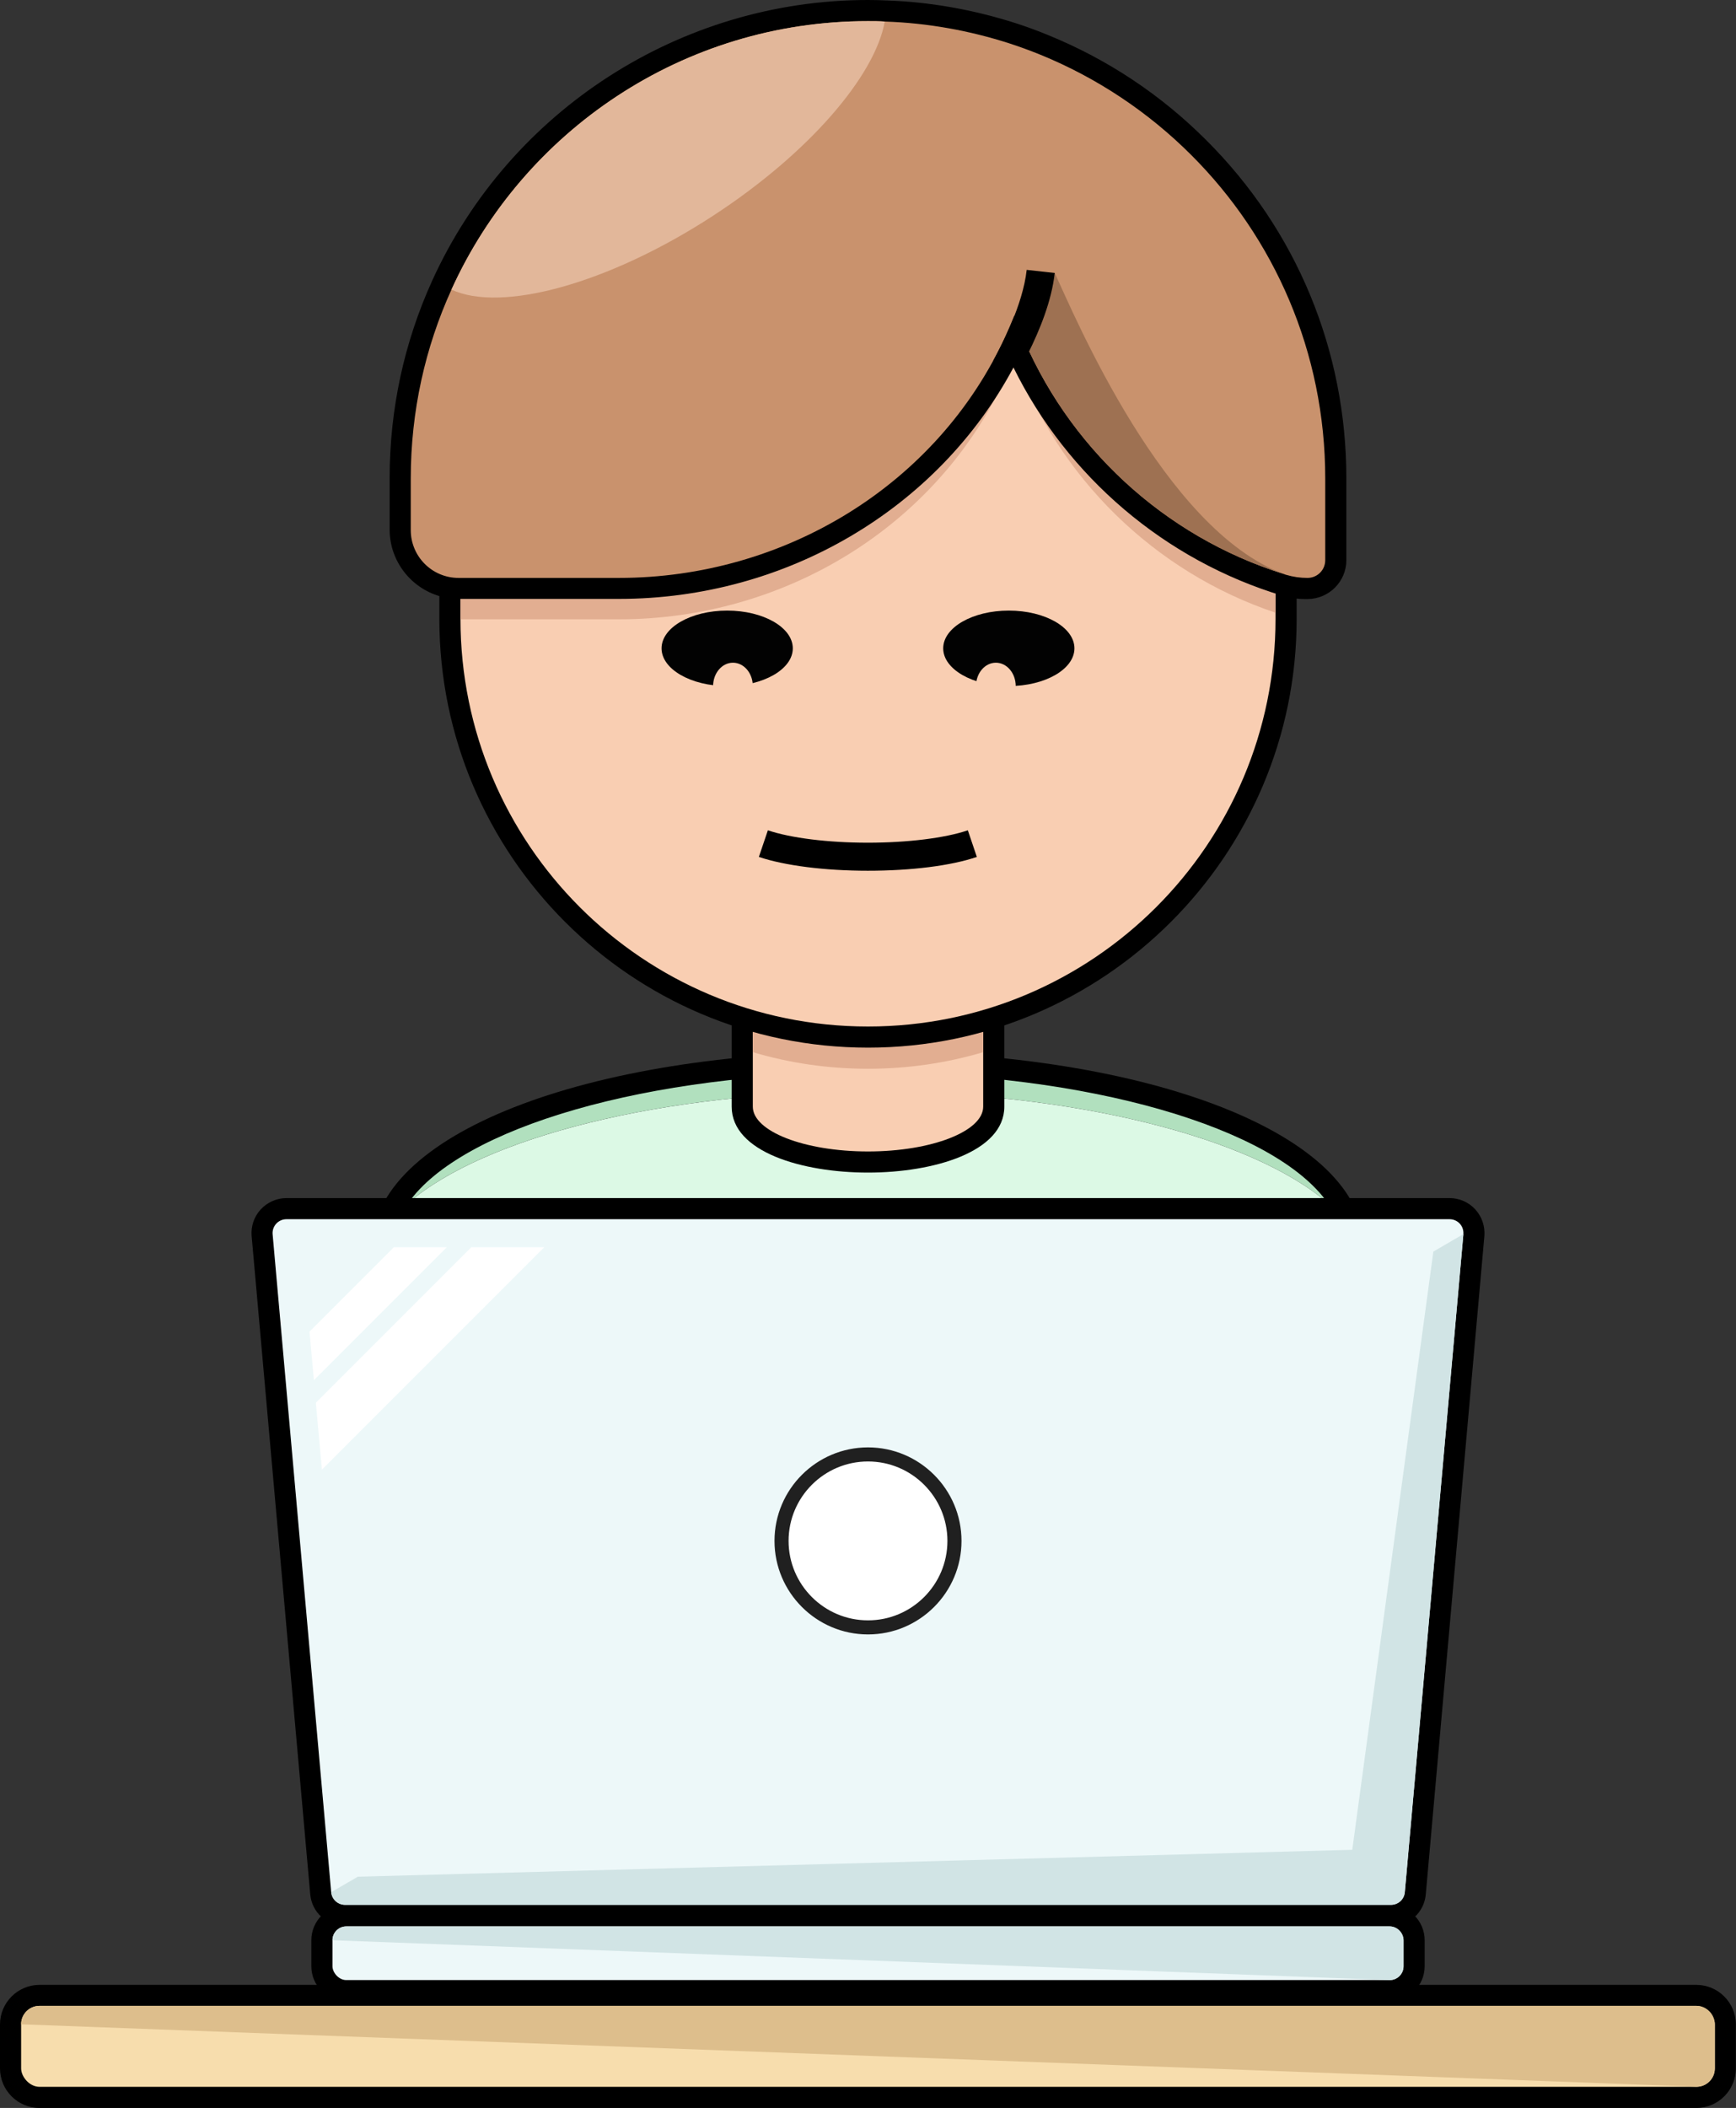
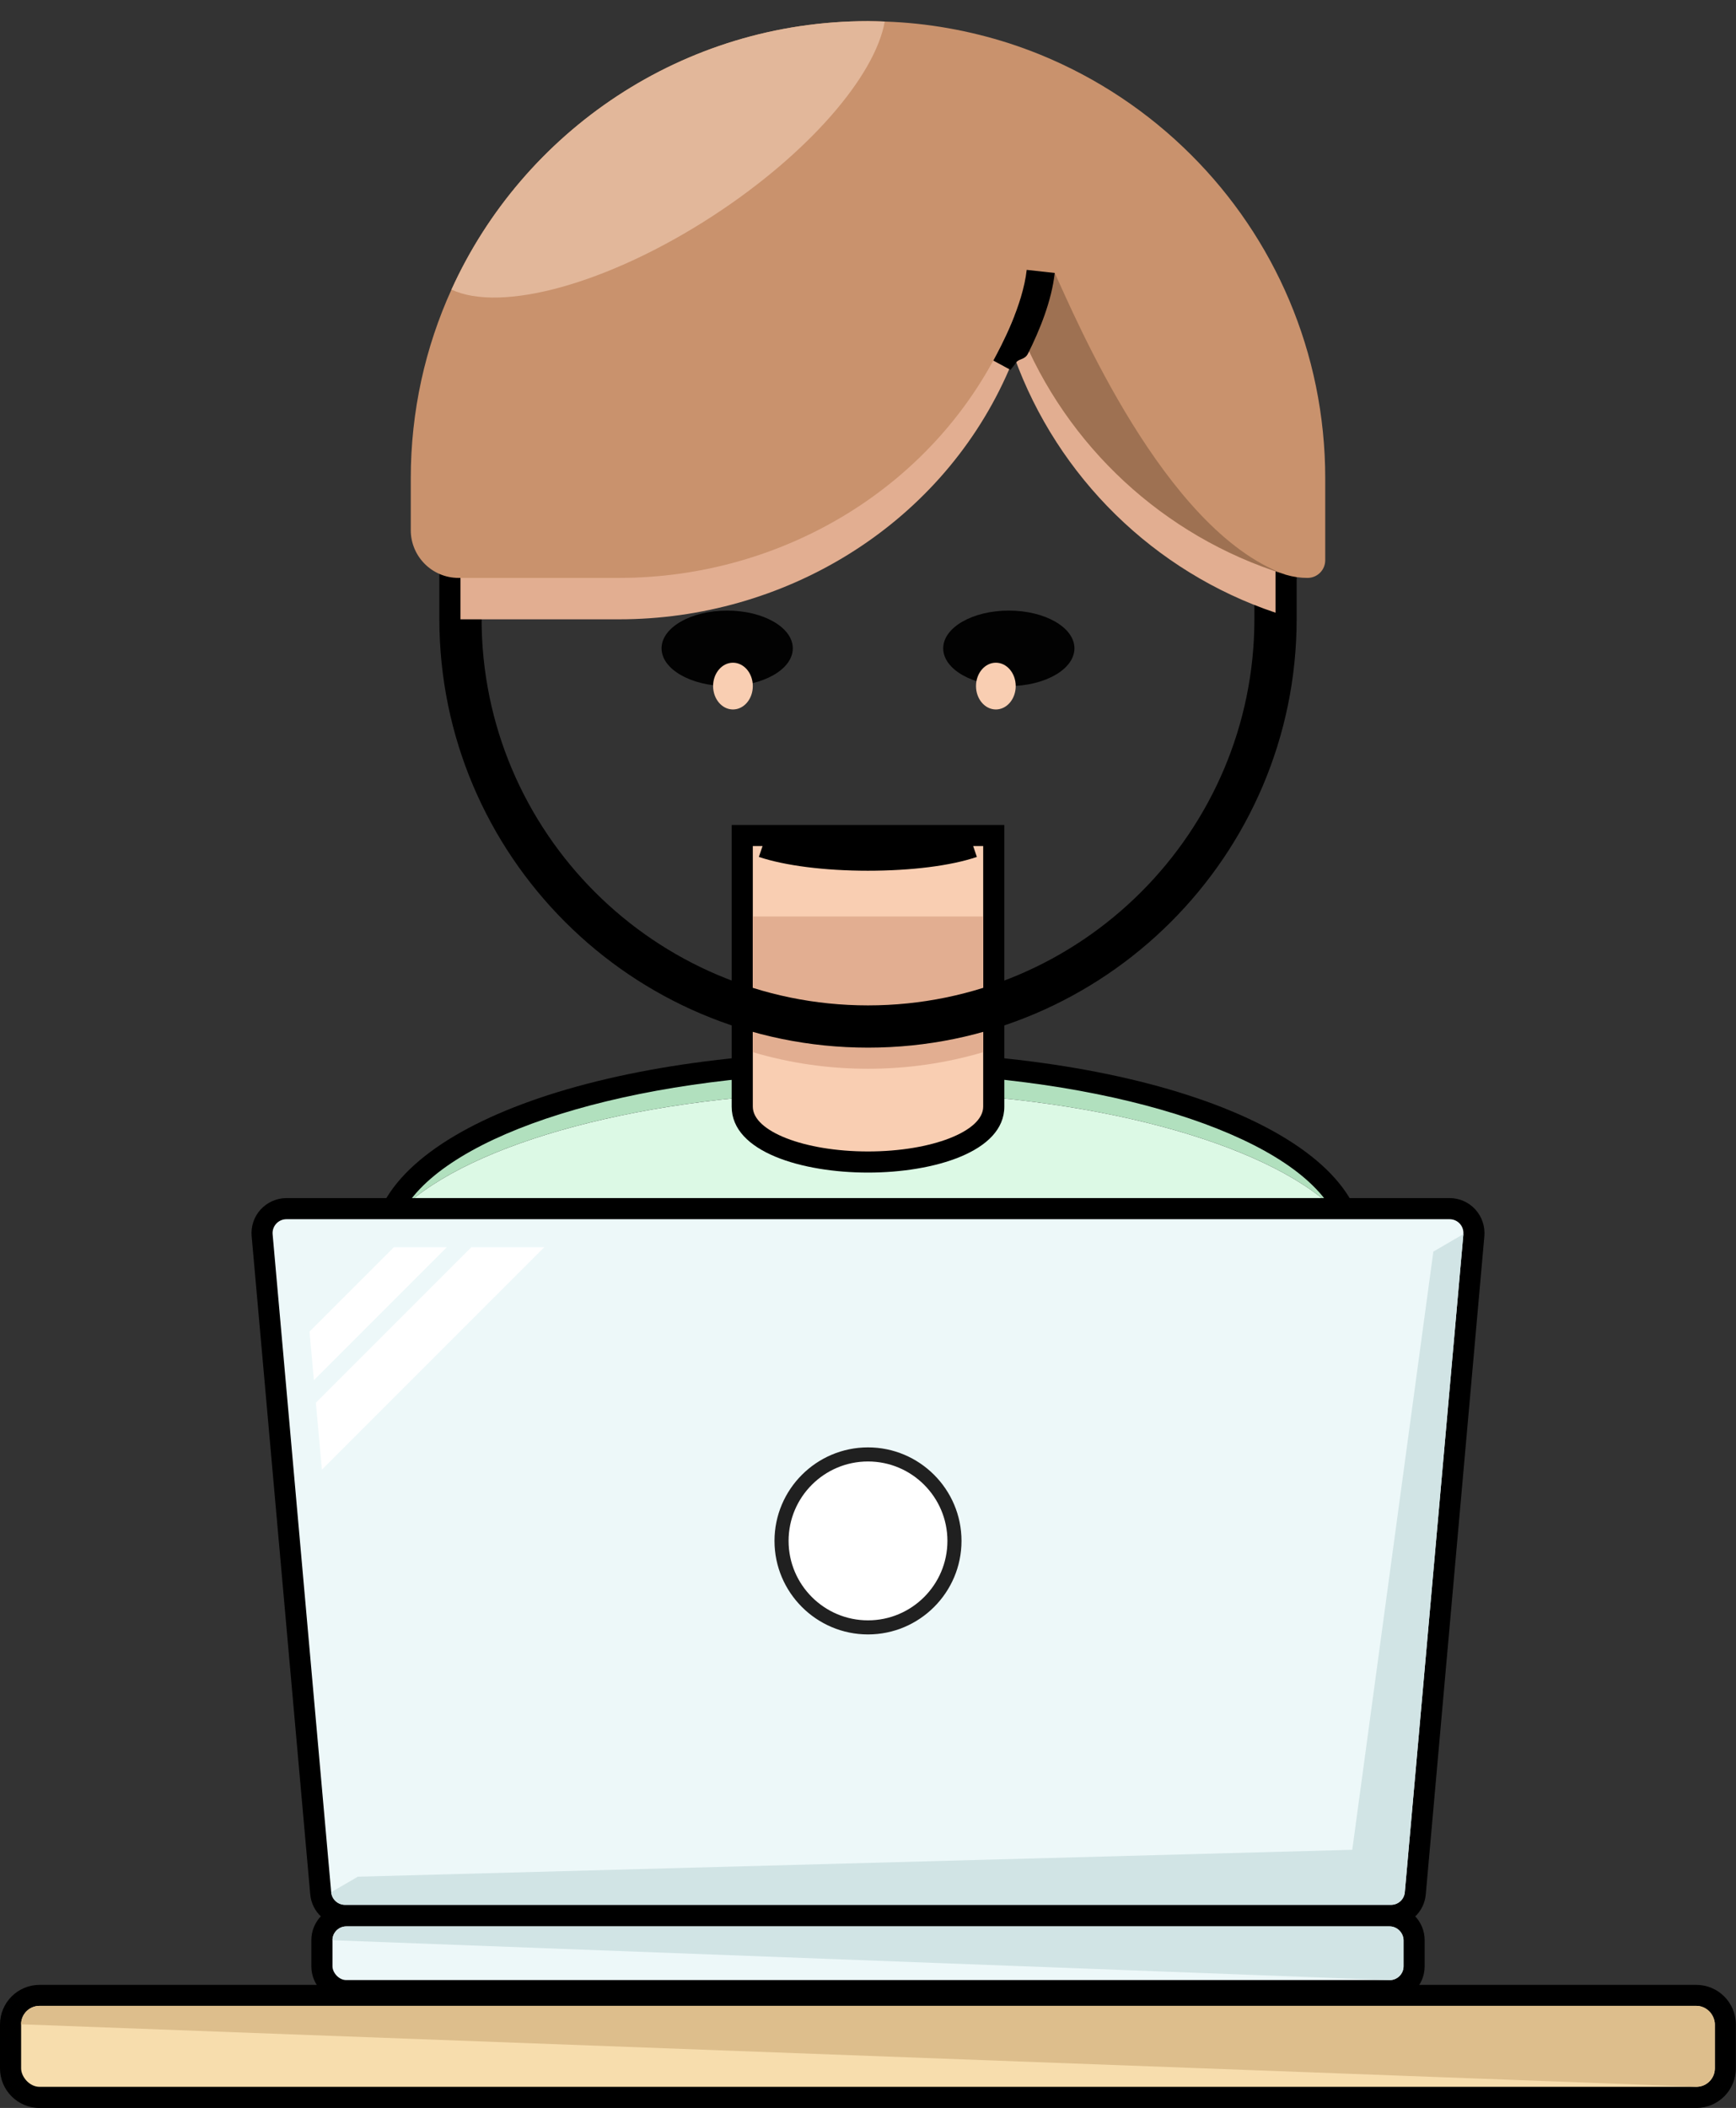
<svg xmlns="http://www.w3.org/2000/svg" id="Layer_2" viewBox="0 0 123.28 149.66">
  <rect x="0" y="0" width="123.28" height="149.66" fill="#333333" stroke="none" />
  <defs>
    <style>.cls-1{fill:#f7ddad;}.cls-2{fill:#f9ceb2;}.cls-3{fill:#e2b79a;}.cls-4{fill:#edf8f9;}.cls-5{fill:#020202;}.cls-6{fill:#fff;}.cls-7{fill:#b1e0be;}.cls-8{fill:#9e7152;}.cls-9{fill:#c9926d;}.cls-10{fill:#d1e4e5;}.cls-11{fill:#202020;}.cls-12{fill:#ddbe8c;}.cls-13{fill:#dcf9e5;}.cls-14{fill:#e2ae91;}</style>
  </defs>
  <g id="Layer_1-2">
    <path d="M61.64,102.31c-20.07,0-35.2-5.95-35.2-13.83s15.13-13.83,35.2-13.83,35.2,5.95,35.2,13.83-15.13,13.83-35.2,13.83ZM61.64,77.65c-18.98,0-32.2,5.71-32.2,10.83s13.23,10.83,32.2,10.83,32.2-5.71,32.2-10.83-13.23-10.83-32.2-10.83Z" />
    <path class="cls-7" d="M94.28,85.4c-5.39-4.64-17.97-7.9-32.64-7.9s-27.24,3.26-32.64,7.9c3.74-5.32,16.94-9.25,32.64-9.25s28.9,3.93,32.64,9.25Z" />
    <path class="cls-13" d="M97.1,90.48c0,7.17-15.87,12.98-35.46,12.98s-35.46-5.81-35.46-12.98c0-1.8,1-3.52,2.81-5.07,0,0,0-.01.01-.01,5.4-4.64,17.98-7.9,32.64-7.9s27.25,3.26,32.64,7.9c.01,0,.01.01.01.01,1.81,1.55,2.81,3.27,2.81,5.07Z" />
    <path d="M61.64,83.25c-4.66,0-9.68-1.46-9.68-4.68v-20h19.36v20c0,3.21-5.02,4.68-9.68,4.68ZM54.96,61.57v17c.2.43,2.49,1.68,6.68,1.68s6.48-1.25,6.69-1.75v-16.93h-13.37Z" />
    <path class="cls-2" d="M69.82,60.07v18.5c0,1.75-3.66,3.18-8.18,3.18s-8.18-1.43-8.18-3.18v-18.5h16.36Z" />
    <path class="cls-14" d="M69.82,65.07v9.63c-2.59.77-5.34,1.18-8.18,1.18s-5.59-.41-8.18-1.18v-9.63h16.36Z" />
    <path d="M61.64,74.38c-16.78,0-30.44-13.66-30.44-30.44v-7.57c0-16.79,13.66-30.44,30.44-30.44,8.13,0,15.77,3.16,21.53,8.91,5.75,5.76,8.91,13.4,8.91,21.53v7.57c0,16.78-13.66,30.44-30.44,30.44ZM61.64,8.93c-15.13,0-27.44,12.31-27.44,27.44v7.57c0,15.13,12.31,27.44,27.44,27.44s27.44-12.31,27.44-27.44v-7.57c0-7.33-2.85-14.22-8.03-19.41-5.19-5.18-12.08-8.03-19.41-8.03Z" />
-     <path class="cls-2" d="M90.58,36.37v7.57c0,15.99-12.95,28.94-28.94,28.94s-28.94-12.95-28.94-28.94v-7.57c0-15.99,12.96-28.94,28.94-28.94,7.99,0,15.23,3.24,20.47,8.47,5.23,5.24,8.47,12.47,8.47,20.47Z" />
    <path class="cls-14" d="M90.58,38.31v5.19c-8.62-2.89-15.47-9.62-18.55-18.15-.19.47-.39.94-.6,1.4-4.86,10.65-15.77,17.22-27.47,17.22h-11.26v-5.66c0-15.99,12.96-28.94,28.94-28.94,7.99,0,15.23,3.24,20.47,8.47,5.23,5.24,8.47,12.47,8.47,20.47Z" />
-     <path d="M92.85,42.53h-.19c-.54,0-1.07-.08-1.57-.23-8.35-2.51-15.3-8.45-19.12-16.21-5.36,10.04-16.15,16.43-28.01,16.43h-11.37c-2.71,0-4.92-2.21-4.92-4.92v-3.64c0-4.9,1.02-9.62,3.02-14.03C36.19,7.83,48.34,0,61.64,0c.43,0,.84.01,1.27.03,3.09.1,6.2.65,9.23,1.62.74.24,1.49.51,2.29.84,4.22,1.72,8,4.23,11.23,7.46,6.42,6.4,9.95,14.94,9.95,24.02v5.8c0,1.52-1.24,2.76-2.76,2.76ZM61.64,3c-12.13,0-23.2,7.14-28.21,18.18-1.83,4.02-2.76,8.33-2.76,12.79v3.64c0,1.06.86,1.92,1.92,1.92h11.37c11.33,0,21.57-6.42,26.1-16.34.2-.44.39-.89.57-1.34l1.47-3.63,1.33,3.69c3.04,8.41,9.96,14.96,18.51,17.53.2.06.42.09.66.1v-5.56c0-8.28-3.22-16.06-9.07-21.9-2.95-2.95-6.39-5.24-10.24-6.8-.73-.29-1.42-.54-2.09-.76-2.76-.89-5.6-1.39-8.44-1.48-.4-.02-.77-.03-1.14-.03Z" />
    <path class="cls-9" d="M94.11,33.97v5.8c0,.7-.56,1.26-1.26,1.26-.51,0-1.02-.07-1.52-.22-.05-.01-.09-.03-.14-.05-8.56-2.68-15.46-9.1-18.77-17.35-.14-.33-.27-.66-.39-1-.19.47-.39.94-.6,1.4-4.86,10.65-15.77,17.22-27.47,17.22h-11.4c-1.87,0-3.39-1.52-3.39-3.39v-3.67c0-4.78,1.03-9.32,2.89-13.41C37.16,9.32,48.49,1.5,61.64,1.5c.4,0,.79,0,1.19.03,3.07.1,6.05.65,8.85,1.55.74.24,1.47.51,2.19.8,4.05,1.65,7.69,4.09,10.73,7.13,5.88,5.87,9.51,13.99,9.51,22.96Z" />
    <path d="M98.79,136.74H24.5c-1.29,0-2.36-.97-2.47-2.26l-4.16-46.72c-.06-.69.17-1.38.64-1.89s1.14-.81,1.83-.81h82.6c.69,0,1.36.29,1.83.81s.7,1.2.64,1.9l-4.16,46.72c-.11,1.29-1.18,2.26-2.47,2.26ZM24.97,133.74h73.34l4.07-45.68H20.91l4.07,45.68Z" />
    <path class="cls-4" d="M98.79,135.24H24.5c-.51,0-.93-.39-.98-.89l-4.16-46.72c-.05-.57.4-1.07.98-1.07h82.6c.58,0,1.03.49.98,1.07l-4.16,46.72c-.05.51-.47.89-.98.89Z" />
    <path class="cls-10" d="M103.92,87.62l-4.16,46.72c-.05.51-.47.89-.98.89H24.5c-.51,0-.93-.39-.98-.89l80.4-46.72Z" />
    <polygon class="cls-4" points="101.83 88.55 96.03 131.33 25.43 133.24 22.86 104.34 22.43 99.59 22.29 97.99 21.98 94.54 21.45 88.55 101.83 88.55" />
    <circle class="cls-6" cx="61.64" cy="109.4" r="6.14" />
    <path class="cls-11" d="M61.64,116.04c-3.66,0-6.64-2.98-6.64-6.64s2.98-6.64,6.64-6.64,6.64,2.98,6.64,6.64-2.98,6.64-6.64,6.64ZM61.64,103.76c-3.11,0-5.64,2.53-5.64,5.64s2.53,5.64,5.64,5.64,5.64-2.53,5.64-5.64-2.53-5.64-5.64-5.64Z" />
    <path d="M98.69,142.08H24.59c-1.37,0-2.48-1.11-2.48-2.48v-1.85c0-1.37,1.11-2.48,2.48-2.48h74.1c1.37,0,2.48,1.11,2.48,2.48v1.85c0,1.37-1.11,2.48-2.48,2.48ZM25.11,139.08h73.06v-.81H25.11v.81Z" />
    <rect class="cls-4" x="23.61" y="136.77" width="76.06" height="3.81" rx=".98" ry=".98" />
    <path class="cls-10" d="M23.61,137.75c0-.54.44-.98.98-.98h74.1c.54,0,.98.44.98.98v1.85c0,.54-.44.98-.98.98l-75.08-2.83Z" />
    <ellipse class="cls-5" cx="71.64" cy="46.03" rx="4.66" ry="2.68" />
    <ellipse class="cls-5" cx="51.64" cy="46.03" rx="4.66" ry="2.68" />
    <path d="M61.64,61.82c-3.07,0-5.9-.36-7.75-.98l.64-1.89c1.63.55,4.28.88,7.1.88s5.48-.33,7.1-.88l.64,1.89c-1.85.63-4.67.98-7.75.98Z" />
    <path d="M120.47,149.66H2.81c-1.55,0-2.81-1.26-2.81-2.81v-3.12c0-1.55,1.26-2.81,2.81-2.81h117.65c1.55,0,2.81,1.26,2.81,2.81v3.12c0,1.55-1.26,2.81-2.81,2.81ZM3,146.66h117.28v-2.75H3v2.75Z" />
    <rect class="cls-1" x="1.5" y="142.41" width="120.28" height="5.75" rx="1.31" ry="1.31" />
    <path class="cls-12" d="M1.5,143.72c0-.73.59-1.31,1.31-1.31h117.65c.73,0,1.31.59,1.31,1.31v3.12c0,.73-.59,1.31-1.31,1.31L1.5,143.72Z" />
-     <path class="cls-3" d="M62.83,1.53c-.69,3.86-5.39,9.36-12.21,13.8-7.47,4.86-15.06,6.88-18.56,5.23C37.16,9.32,48.49,1.5,61.64,1.5c.4,0,.79,0,1.19.03Z" />
+     <path class="cls-3" d="M62.83,1.53c-.69,3.86-5.39,9.36-12.21,13.8-7.47,4.86-15.06,6.88-18.56,5.23C37.16,9.32,48.49,1.5,61.64,1.5Z" />
    <ellipse class="cls-2" cx="52.05" cy="48.71" rx="1.41" ry="1.66" />
    <ellipse class="cls-2" cx="70.72" cy="48.71" rx="1.41" ry="1.66" />
    <polygon class="cls-6" points="31.73 88.55 22.29 97.99 21.98 94.54 27.97 88.55 31.73 88.55" />
    <polygon class="cls-6" points="38.65 88.55 22.86 104.34 22.43 99.59 33.47 88.55 38.65 88.55" />
    <path class="cls-8" d="M91.19,40.76c-8.56-2.68-15.46-9.1-18.77-17.35l.14-.34.96-3.56,1.38-.13c1.43,3.08,7.77,18.24,16.29,21.38Z" />
    <path d="M72.09,25.84l-.33.42-1.22-.66c.58-1.07,2.09-3.92,2.37-6.44l1.99.22c-.22,1.99-1.06,4.04-1.89,5.71-.26.52-.69.31-.92.75Z" />
  </g>
</svg>